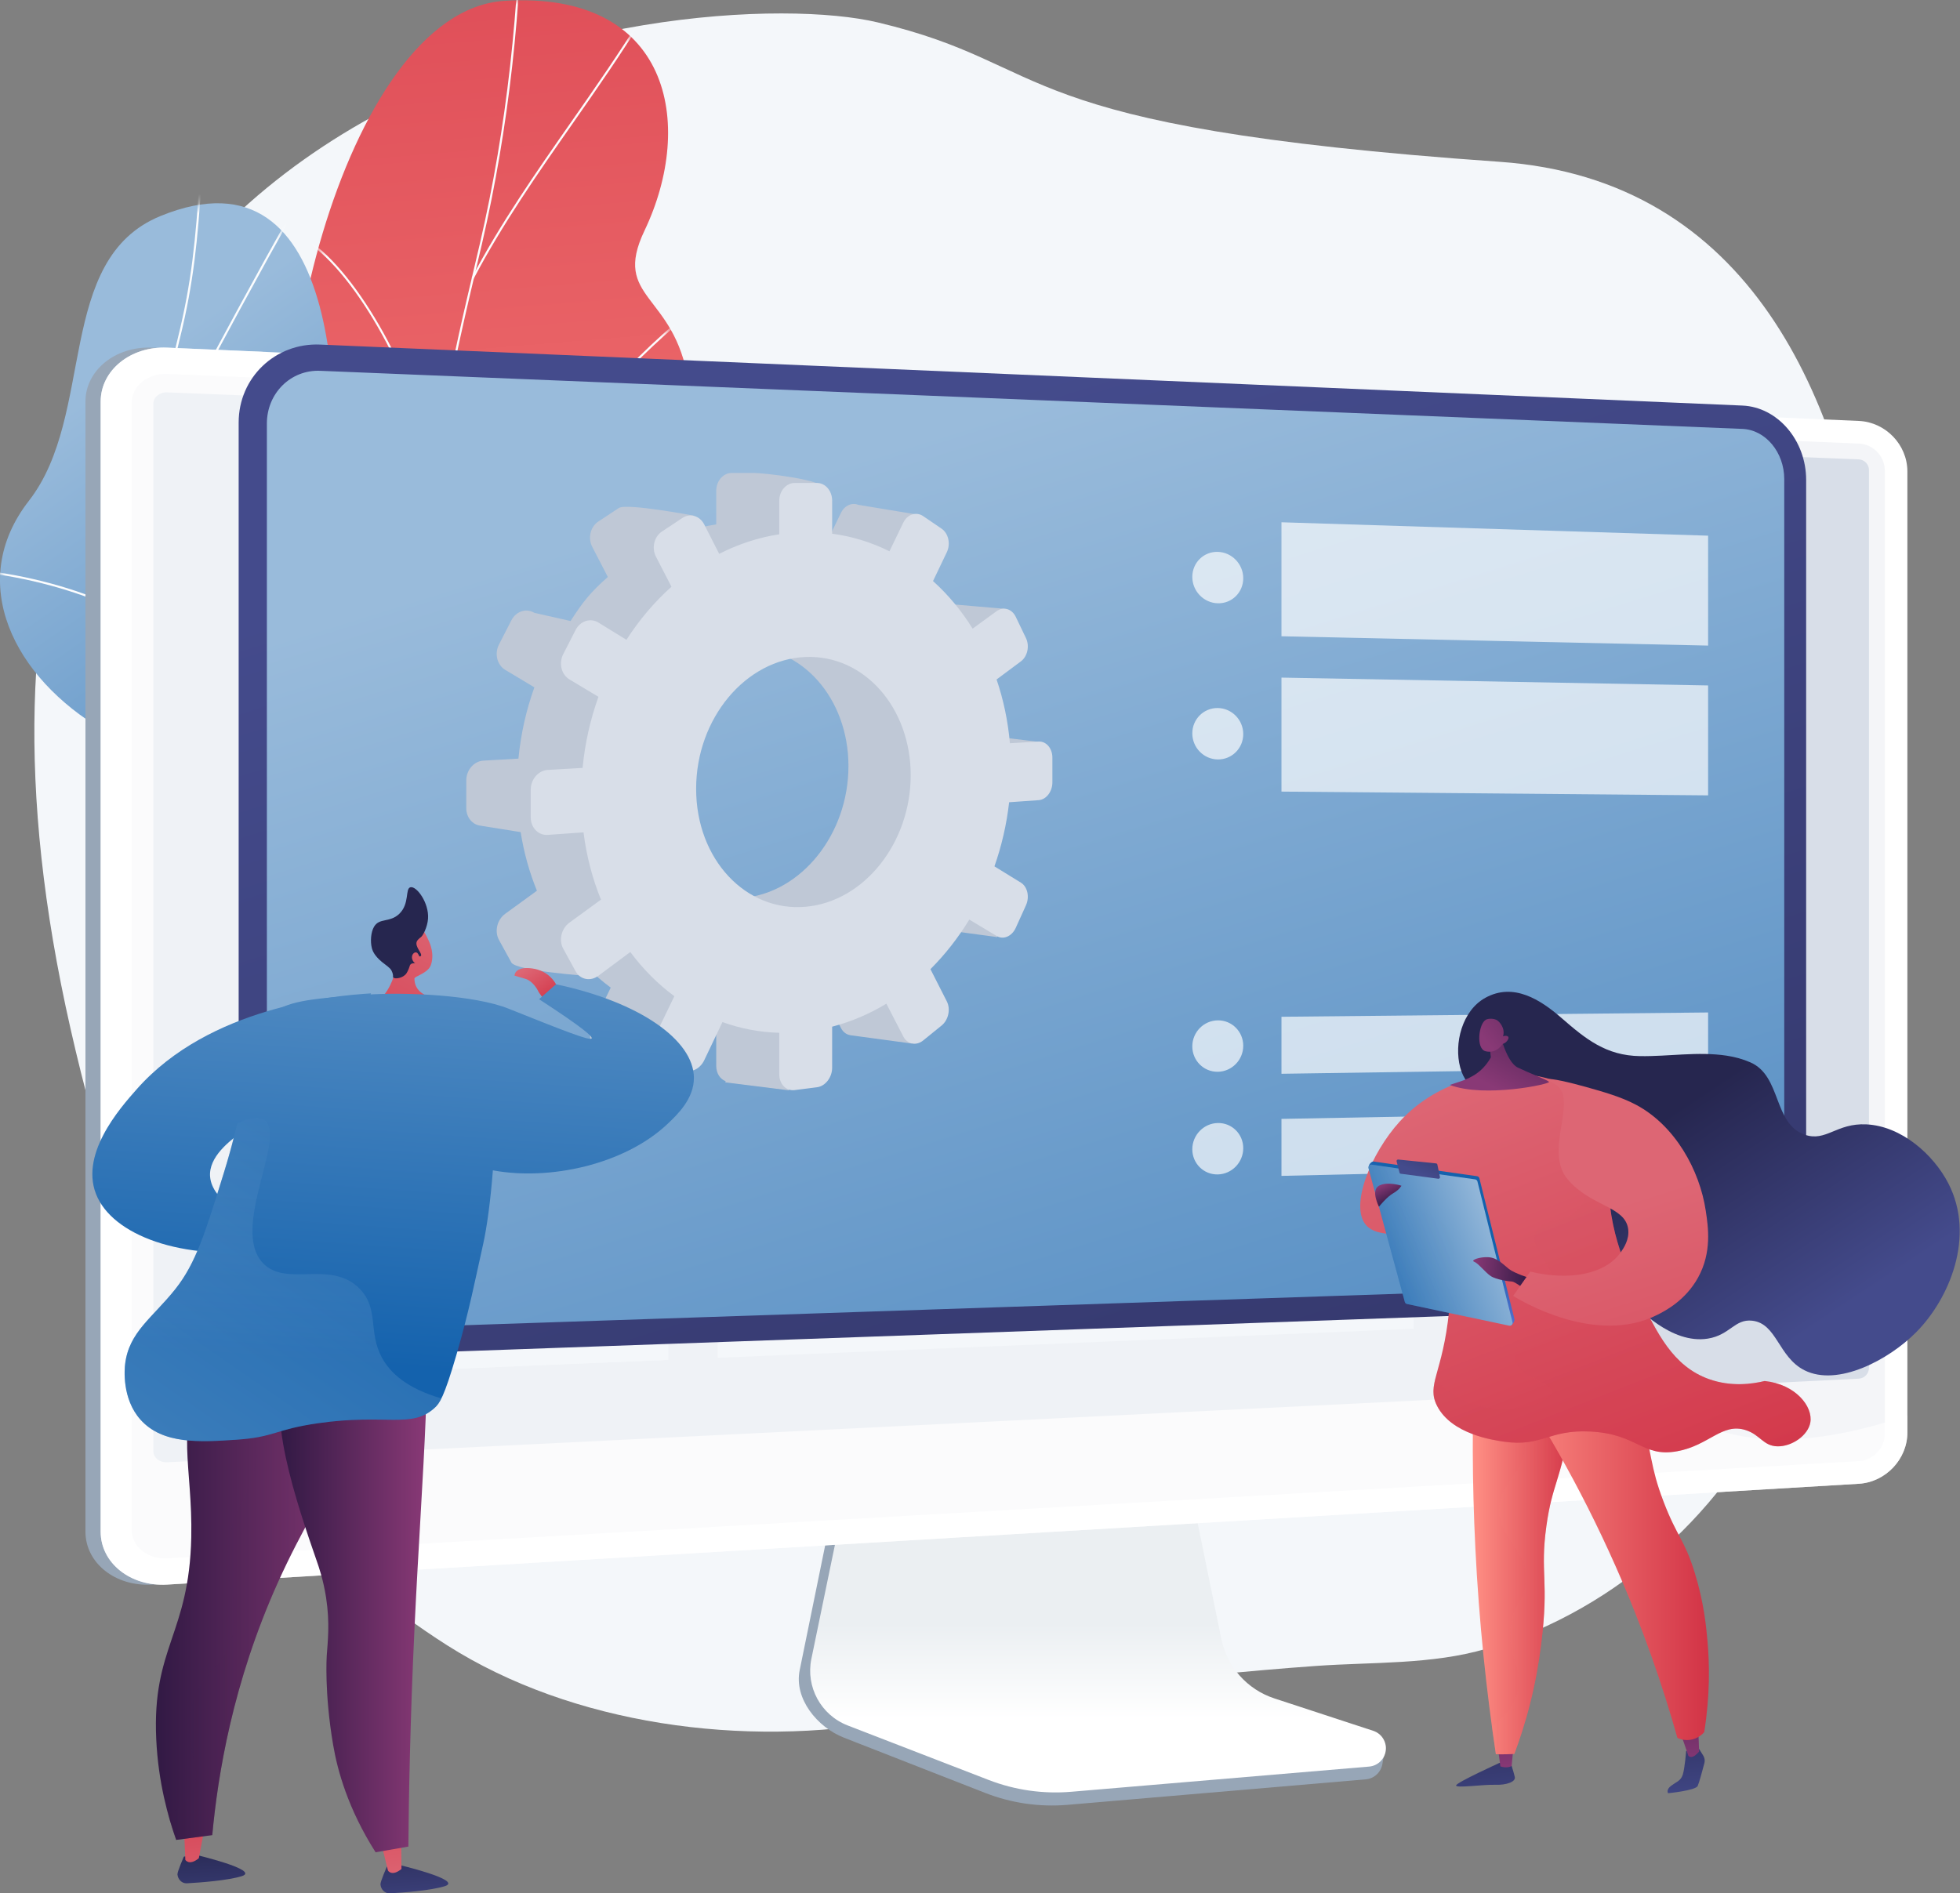
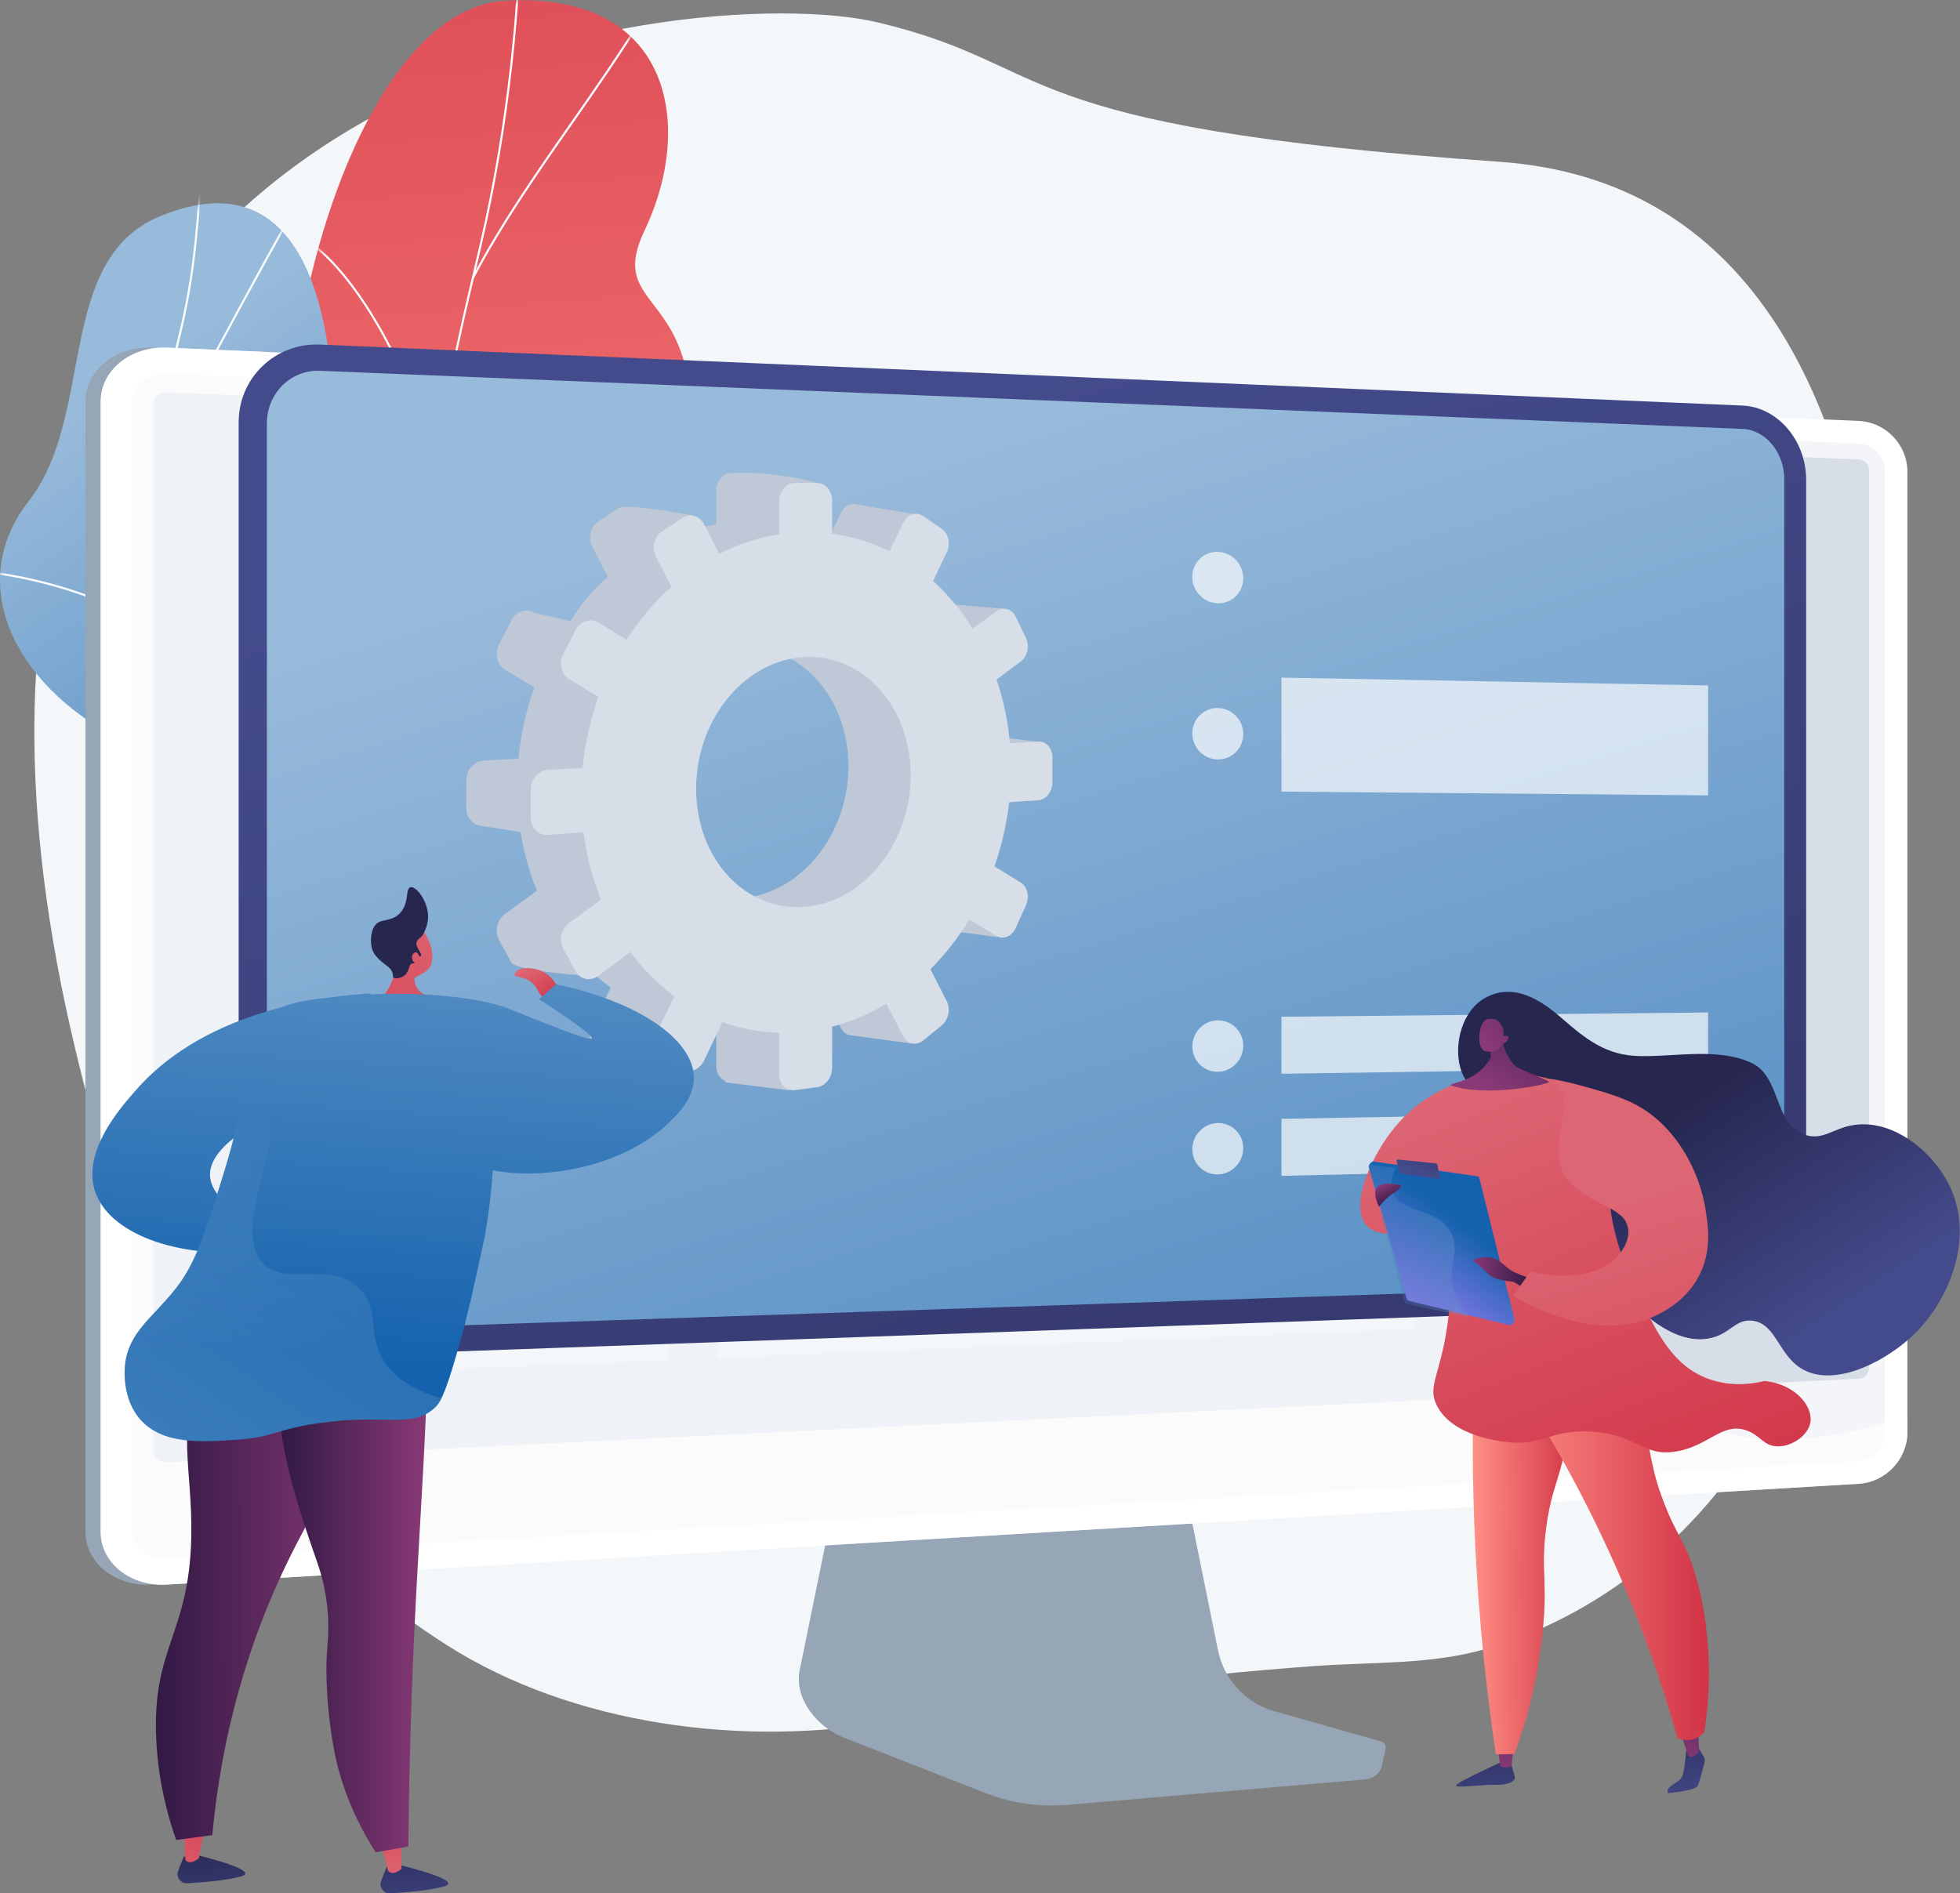
<svg xmlns="http://www.w3.org/2000/svg" width="207" height="200" viewBox="0 0 207 200" fill="none">
  <rect x="0" y="0" width="207" height="200" fill="#808080" stroke="none" />
  <path d="M158.359 17.09C105.259 13.382 112.028 6.971 92.697 2.366C73.365 -2.24 -15.732 6.465 7.449 108.666C13.142 133.764 22.988 158.396 47.232 173.802C60.416 182.179 78.556 184.666 94.435 181.745C109.016 179.063 124.119 177.038 138.971 175.978C144.948 175.551 151.216 175.853 156.974 174.161C171.16 169.991 182.556 159.078 187.867 147.044C193.074 135.244 195.209 122.166 197.208 109.698C197.208 109.697 211.458 20.797 158.359 17.09Z" fill="#F4F7FA" />
  <path d="M32.717 91.385C31.259 93.695 29.8 95.43 28.27 97.62C39.6 99.635 50.152 103.655 61.634 105.72C57.442 91.276 51.915 84.049 60.257 68.734C64.172 61.547 73.993 48.529 72.701 40.298C71.229 30.92 64.602 31.624 68.064 24.37C73.474 13.032 70.744 -0.983 53.297 0.088C36.077 1.145 26.207 44.827 32.487 58.9C35.431 71.946 40.332 79.326 32.717 91.385Z" fill="url(#paint0_linear_1433_32726)" />
  <mask id="mask0_1433_32726" style="mask-type:luminance" maskUnits="userSpaceOnUse" x="30" y="0" width="44" height="95">
    <path d="M60.879 67.513C62.359 64.819 74.816 47.094 72.859 40.013C70.629 31.945 64.816 31.279 68.137 24.251C73.327 13.265 70.802 -1.059 53.31 0.062C36.046 1.168 26.21 44.893 32.504 58.81C35.177 73.007 40.762 77.653 32.464 92.191C26.652 102.374 55.314 77.642 60.879 67.513Z" fill="white" />
  </mask>
  <g mask="url(#mask0_1433_32726)">
    <path d="M46.07 100.498L45.852 100.491C45.989 96.247 45.794 91.941 45.605 87.777L45.534 86.201C45.387 82.855 45.315 79.859 45.251 77.216C45.215 75.728 45.181 74.323 45.137 72.961C45.004 68.827 44.902 65.925 44.851 64.467C44.834 63.962 44.822 63.631 44.817 63.48C44.452 52.068 48.155 36.424 50.145 28.02C50.36 27.109 50.553 26.295 50.714 25.595C53.487 13.57 54.932 0.727 55.01 -12.58L55.228 -12.579C55.151 0.744 53.704 13.604 50.927 25.644C50.766 26.345 50.573 27.159 50.357 28.07C48.37 36.465 44.671 52.09 45.035 63.473C45.04 63.624 45.052 63.955 45.069 64.459C45.12 65.917 45.222 68.819 45.355 72.954C45.399 74.317 45.433 75.723 45.469 77.211C45.533 79.853 45.605 82.848 45.752 86.192L45.823 87.767C46.012 91.935 46.208 96.245 46.07 100.498Z" fill="#FCFDFE" />
-     <path d="M45.227 79.4L45.009 79.396C45.126 71.844 48.307 63.019 54.208 53.877C59.123 46.261 65.798 38.694 72.521 33.114L72.661 33.282C65.954 38.848 59.295 46.398 54.392 53.995C48.513 63.103 45.344 71.888 45.227 79.4Z" fill="#FCFDFE" />
    <path d="M50.008 29.467L49.815 29.365C52.856 23.584 56.647 18.155 60.312 12.903C62.821 9.309 65.416 5.593 67.749 1.794L67.935 1.909C65.599 5.713 63.002 9.432 60.492 13.029C56.83 18.274 53.043 23.698 50.008 29.467Z" fill="#FCFDFE" />
    <path d="M45.723 50.151C44.275 41.182 38.267 29.829 32.868 25.856L32.998 25.68C38.435 29.681 44.483 41.1 45.939 50.116L45.723 50.151Z" fill="#FCFDFE" />
  </g>
  <path d="M34.534 58.621C32.748 72.52 41.205 72.275 52.015 72.433C46.178 84.107 40.924 95.688 35.632 107.46C28.399 107.247 23.221 106.959 22.082 98.248C20.794 88.395 20.377 82.666 10.933 77.138C1.489 71.609 -3.668 61.534 3.052 52.901C10.125 43.816 5.779 27.384 16.956 22.817C36.433 14.859 36.395 44.148 34.534 58.621Z" fill="url(#paint1_linear_1433_32726)" />
  <mask id="mask1_1433_32726" style="mask-type:luminance" maskUnits="userSpaceOnUse" x="0" y="21" width="58" height="87">
    <path d="M41.248 106.776C32.973 107.957 23.628 109.339 22.08 98.119C20.791 88.779 20.385 82.487 10.93 77.107C1.475 71.727 -3.641 61.453 3.046 52.902C10.082 43.903 5.856 27.263 16.955 22.825C36.294 15.092 36.636 43.721 34.439 58.81C32.242 73.899 43.367 70.652 52.631 73.239C65.279 76.771 47.934 105.822 41.248 106.776Z" fill="white" />
  </mask>
  <g mask="url(#mask1_1433_32726)">
    <path d="M40.059 91.561C31.661 83.251 24.895 76.093 20.582 66.012C16.455 56.365 15.918 47.302 18.784 35.708C20.27 29.699 20.655 25.225 21.073 19.086L21.291 19.101C20.872 25.252 20.486 29.735 18.996 35.761C16.142 47.304 16.676 56.326 20.783 65.926C25.08 75.971 31.832 83.112 40.213 91.405L40.059 91.561Z" fill="#FCFDFE" />
    <path d="M21.823 103.363L21.707 103.177C25.006 101.12 28.303 99.656 31.787 98.704C33.569 98.217 35.28 98.058 37.299 97.969L37.309 98.187C35.304 98.275 33.607 98.433 31.845 98.915C28.381 99.862 25.103 101.317 21.823 103.363Z" fill="#FCFDFE" />
    <path d="M23.565 71.994C17.232 65.705 8.103 61.595 -2.142 60.423L-2.117 60.206C8.176 61.384 17.352 65.515 23.719 71.839L23.565 71.994Z" fill="#FCFDFE" />
    <path d="M17.184 48.541L16.971 48.495C17.191 47.465 21.317 39.645 25.105 32.671C28.909 25.668 33.096 18.18 33.518 17.769L33.67 17.926C33.311 18.275 29.555 24.936 25.297 32.775C21.517 39.736 17.4 47.533 17.184 48.541Z" fill="#FCFDFE" />
  </g>
  <path d="M134.233 180.659C131.371 179.71 129.233 177.281 128.63 174.297L124.465 153.686L88.841 154.951L84.457 176.423C83.843 179.43 86.301 182.447 89.132 183.554L104.036 189.386C106.808 190.47 109.788 190.903 112.75 190.649L144.247 187.955C145.168 187.876 145.907 187.152 146.014 186.223C146.121 185.295 146.766 184.252 145.888 183.961L134.233 180.659Z" fill="#97A6B7" />
-   <path d="M134.585 179.405C131.727 178.468 129.59 176.07 128.988 173.123L124.828 152.771L90.072 154.022L85.692 175.224C85.079 178.193 86.702 181.171 89.53 182.265L104.419 188.023C107.188 189.094 110.165 189.52 113.124 189.27L144.59 186.609C145.51 186.532 146.248 185.817 146.355 184.9C146.462 183.983 145.908 183.118 145.031 182.83L134.585 179.405Z" fill="url(#paint2_linear_1433_32726)" />
  <path d="M16.049 167.384C12.186 167.615 9.025 165.109 9.025 161.797V42.425C9.025 39.113 12.186 36.556 16.049 36.723L194.704 44.464C197.54 44.587 199.837 46.978 199.837 49.795V151.319C199.837 154.136 197.54 156.565 194.704 156.734L16.049 167.384Z" fill="#97A6B7" />
  <path d="M17.654 167.384C13.791 167.615 10.631 165.109 10.631 161.797V42.425C10.631 39.113 13.791 36.556 17.654 36.723L196.31 44.464C199.146 44.587 201.442 46.978 201.442 49.795V151.319C201.442 154.136 199.146 156.565 196.31 156.734L17.654 167.384Z" fill="white" />
  <path opacity="0.3" d="M196.31 46.853L17.655 39.504C15.589 39.419 13.91 40.783 13.91 42.552V135.391V161.616C13.91 163.385 15.589 164.722 17.655 164.604L196.31 154.344C197.83 154.257 199.059 152.961 199.059 151.45V128.242V49.703C199.059 48.191 197.83 46.916 196.31 46.853Z" fill="#D8DEE8" />
  <path d="M17.654 154.463C16.85 154.503 16.195 153.975 16.195 153.287V42.64C16.195 41.952 16.85 41.418 17.654 41.45L196.309 48.526C196.902 48.549 197.384 49.048 197.384 49.638V144.508C197.384 145.098 196.902 145.602 196.309 145.631L17.654 154.463Z" fill="#D8DEE8" />
  <path opacity="0.6" d="M177.659 149.345C162.629 140.048 173.127 113.613 156.247 100.331C139.23 86.941 115.284 103.364 103.364 89.497C94.488 79.171 104.874 66.703 96.399 56.993C83.108 41.764 49.086 62.708 33.455 47.706C31.235 45.576 28.995 42.344 27.721 37.16L17.654 36.723C13.791 36.556 10.631 39.114 10.631 42.426V161.797C10.631 165.109 13.791 167.615 17.654 167.385L196.31 156.734C199.146 156.565 201.442 154.136 201.442 151.32V149.515C189.58 153.54 182.328 152.234 177.659 149.345Z" fill="white" />
  <path d="M27.574 145.439L70.575 143.645V121.101L27.574 122.144V145.439Z" fill="#F4F7FA" />
  <g opacity="0.7">
    <path d="M142.77 106.62L149.302 106.53V58.766L142.77 58.598V106.62Z" fill="#F4F7FA" />
    <path d="M130.98 106.783L137.64 106.691V82.579L130.98 82.54V106.783Z" fill="#F4F7FA" />
    <path d="M118.96 106.949L125.75 106.855V53.548L118.96 53.349V106.949Z" fill="#F4F7FA" />
    <path d="M106.702 107.118L113.627 107.022V61.178L106.702 61.018V107.118Z" fill="#F4F7FA" />
    <path d="M94.2 107.29L101.263 107.193V94.778L94.2 94.806V107.29Z" fill="#F4F7FA" />
-     <path d="M81.446 107.466L88.652 107.367V77.895L81.446 77.828V107.466Z" fill="#F4F7FA" />
    <path d="M68.433 107.646L75.785 107.545V64.638L68.433 64.494V107.646Z" fill="#F4F7FA" />
    <path d="M55.152 107.829L62.656 107.726V76.116L55.152 76.037V107.829Z" fill="#F4F7FA" />
    <path d="M41.595 108.016L49.255 107.911V58.373L41.595 58.19L41.595 108.016Z" fill="#F4F7FA" />
    <path d="M27.754 108.207L35.575 108.099V52.463L27.754 52.243V108.207Z" fill="#F4F7FA" />
  </g>
  <path d="M155.303 140.11L187.439 138.769V135.516L155.303 136.768V140.11Z" fill="#F4F7FA" />
  <path d="M155.303 96.978L187.439 96.787V93.534L155.303 93.636V96.978Z" fill="#F4F7FA" />
  <path d="M155.303 91.258L187.439 91.219V87.967L155.303 87.916V91.258Z" fill="#F4F7FA" />
  <path d="M155.303 135.491L160.54 135.292V130.168L155.303 130.344V135.491Z" fill="#F4F7FA" />
  <path d="M159.182 118.606C159.182 125.402 164.768 130.72 171.588 130.487C178.33 130.256 183.74 124.674 183.74 118.017C183.74 111.36 178.33 106.037 171.588 106.13C164.768 106.223 159.182 111.809 159.182 118.606Z" fill="#D8DEE8" />
  <path opacity="0.35" d="M159.901 118.223C160.055 113.329 163.28 109.15 167.714 107.534C168.928 107.092 170.232 106.84 171.587 106.821C177.949 106.73 183.057 111.75 183.057 118.034C183.057 124.317 177.949 129.582 171.587 129.796C165.156 130.013 159.892 124.996 159.892 118.589C159.892 118.466 159.897 118.345 159.901 118.223Z" fill="white" />
  <path d="M159.901 118.223C160.055 113.329 163.28 109.15 167.714 107.534C168.928 107.092 170.232 106.84 171.587 106.821C177.949 106.73 183.057 111.75 183.057 118.034C183.057 124.317 177.949 129.582 171.587 129.796C165.156 130.013 159.892 124.996 159.892 118.589C159.892 118.466 159.897 118.345 159.901 118.223Z" fill="#F4F7FA" />
  <path d="M159.901 118.223C160.056 113.328 163.281 109.149 167.715 107.534L171.587 118.308L159.901 118.223Z" fill="white" />
  <path d="M39.384 131.248C42.116 131.351 42.521 129.77 45.211 129.616C49.773 129.357 50.89 133.796 55.285 133.728C58.873 133.673 59.776 130.676 63.328 131.008C65.968 131.255 66.488 133.013 69.062 133.265C69.576 133.315 70.082 133.296 70.575 133.224V143.644L27.574 145.439V127.001C29.879 127.167 31.562 127.688 32.767 128.217C35.666 129.487 36.628 131.144 39.384 131.248Z" fill="#F4F7FA" />
  <path d="M155.303 83.384L187.439 83.556V55.36L155.303 54.417V83.384Z" fill="#F4F7FA" />
  <path d="M27.754 119.586L149.303 116.871V111.776L27.754 113.979V119.586Z" fill="#F4F7FA" />
  <path d="M75.785 143.427L149.303 140.36V118.842L75.785 120.604V143.427Z" fill="#F4F7FA" />
  <path d="M33.809 143.272C29.078 143.441 25.205 139.721 25.205 134.978V44.63C25.205 39.888 29.078 36.195 33.809 36.398L184.024 42.841C187.742 43.001 190.751 46.521 190.751 50.69V130.105C190.751 134.274 187.742 137.773 184.024 137.906L33.809 143.272Z" fill="url(#paint3_linear_1433_32726)" />
  <path d="M184.024 45.306L33.809 39.169C30.71 39.042 28.186 41.536 28.186 44.739V134.89C28.186 138.094 30.71 140.605 33.809 140.501L184.024 135.441C186.466 135.359 188.438 133.001 188.438 130.174V50.605C188.438 47.778 186.466 45.405 184.024 45.306Z" fill="url(#paint4_linear_1433_32726)" />
  <path opacity="0.68" d="M131.302 61.082C131.302 62.579 130.102 63.762 128.618 63.726C127.13 63.69 125.922 62.442 125.922 60.938C125.922 59.435 127.13 58.252 128.618 58.295C130.102 58.337 131.302 59.585 131.302 61.082Z" fill="white" />
-   <path opacity="0.68" d="M180.397 68.195L135.339 67.21V55.169L180.397 56.585V68.195Z" fill="white" />
  <path opacity="0.68" d="M131.302 77.543C131.302 79.039 130.102 80.239 128.618 80.222C127.13 80.205 125.922 78.973 125.922 77.47C125.922 75.966 127.13 74.767 128.618 74.79C130.102 74.814 131.302 76.046 131.302 77.543Z" fill="white" />
  <path opacity="0.68" d="M180.397 84.016L135.339 83.618V71.577L180.397 72.405V84.016Z" fill="white" />
  <path opacity="0.68" d="M131.302 110.465C131.302 111.961 130.102 113.192 128.618 113.214C127.13 113.236 125.922 112.035 125.922 110.532C125.922 109.029 127.13 107.798 128.618 107.782C130.102 107.767 131.302 108.968 131.302 110.465Z" fill="white" />
  <path opacity="0.68" d="M180.397 112.754L135.339 113.425V107.404L180.397 106.949V112.754Z" fill="white" />
  <path opacity="0.68" d="M131.302 121.286C131.302 122.783 130.102 124.024 128.618 124.058C127.13 124.093 125.922 122.902 125.922 121.399C125.922 119.896 127.13 118.655 128.618 118.627C130.102 118.599 131.302 119.789 131.302 121.286Z" fill="white" />
  <path opacity="0.68" d="M180.397 123.155L135.339 124.211V118.191L180.397 117.349V123.155Z" fill="white" />
  <path d="M100.764 97.099L101.848 94.71C102.255 93.815 102.014 92.74 101.308 92.307L98.501 90.582C99.261 88.427 99.793 86.149 100.062 83.791L103.196 83.572C104.004 83.515 104.656 82.671 104.656 81.685V79.066C104.656 78.08 104.004 77.319 103.196 77.365L100.144 77.54C99.934 75.164 99.449 72.898 98.728 70.784L101.309 68.87C101.391 68.809 101.466 68.738 101.536 68.662L101.866 69.521L106.105 64.308L100.571 63.836C100.328 63.522 100.002 63.333 99.656 63.292C99.348 63.255 99.025 63.335 98.734 63.547L96.185 65.399C94.999 63.495 93.582 61.797 91.978 60.357L92.17 59.956L96.066 60.752L96.561 54.302L90.644 53.325C89.964 53.063 89.194 53.395 88.82 54.167L87.349 57.2C85.46 56.261 87.026 55.272 84.878 54.985L87.124 51.677C87.124 50.646 80.544 49.959 79.655 49.959H77.276C76.376 49.959 75.643 50.806 75.643 51.852V55.394C73.421 55.733 71.278 56.441 69.263 57.465L73.328 54.479C73.328 54.479 66.169 53.123 65.355 53.661L63.177 55.1C62.353 55.644 62.07 56.836 62.546 57.758L64.194 60.946C62.391 62.552 61.623 63.478 60.258 65.599L56.431 64.734C55.586 64.215 54.501 64.567 54.009 65.525L52.698 68.079C52.203 69.043 52.497 70.242 53.352 70.755L56.438 72.605C55.583 74.981 55.005 77.51 54.753 80.135L51.051 80.347C50.055 80.404 49.244 81.341 49.244 82.441V85.365C49.244 86.361 49.911 87.138 50.779 87.222L50.778 87.224L54.986 87.897C55.334 90.084 55.918 92.16 56.706 94.09L53.352 96.528C52.497 97.149 52.203 98.386 52.698 99.287L54.009 101.674C54.501 102.569 62.298 103.113 62.298 103.113L59.822 99.641C61.177 101.459 62.753 103.036 64.501 104.324L62.547 108.354C62.07 109.337 62.353 110.492 63.177 110.932L65.355 112.094C65.493 112.167 65.637 112.213 65.783 112.239L65.775 112.279L72.57 113.117L73.235 107.988C74.026 108.109 74.829 108.183 75.643 108.206V112.593C75.643 113.373 76.052 113.991 76.633 114.206L76.603 114.334L83.336 115.175L83.471 106.856C84.703 106.388 85.891 105.808 87.025 105.127L88.82 108.6C89.043 109.031 89.406 109.287 89.807 109.351L89.807 109.353L96.314 110.233L94.085 104.1L93.186 104.377L91.703 101.469C93.262 99.921 94.65 98.153 95.83 96.218L98.734 97.959C99.447 98.386 100.355 98 100.764 97.099ZM78.469 94.852C72.098 95.419 66.815 89.83 66.815 82.354C66.815 74.879 72.098 68.626 78.469 68.393C84.682 68.165 89.607 73.778 89.607 80.922C89.607 88.067 84.682 94.298 78.469 94.852ZM105.675 80.498L110.083 78.411L105.675 77.876V80.498ZM100.265 98.305L105.307 98.986L106.043 97.266L101.866 94.727L100.265 98.305Z" fill="#BFC8D6" />
  <path d="M109.693 78.334L106.659 78.51C106.45 76.14 105.968 73.881 105.251 71.774L107.817 69.864C108.518 69.342 108.758 68.24 108.353 67.399L107.275 65.155C106.869 64.309 105.965 64.04 105.257 64.557L102.722 66.405C101.543 64.507 100.134 62.814 98.539 61.379L99.998 58.325C100.416 57.448 100.168 56.339 99.442 55.844L97.501 54.52C96.767 54.02 95.825 54.327 95.399 55.209L93.937 58.233C92.058 57.298 90.027 56.66 87.885 56.375V52.882C87.885 51.852 87.171 51.017 86.287 51.017L83.921 51.018C83.026 51.019 82.298 51.864 82.298 52.906V56.438C80.088 56.777 77.958 57.483 75.955 58.505L74.374 55.398C73.91 54.485 72.878 54.177 72.069 54.714L69.903 56.15C69.084 56.693 68.802 57.881 69.276 58.8L70.914 61.979C69.121 63.581 67.518 65.469 66.16 67.585L63.196 65.76C62.356 65.242 61.277 65.594 60.788 66.549L59.485 69.096C58.993 70.057 59.285 71.253 60.135 71.764L63.203 73.607C62.353 75.977 61.778 78.499 61.528 81.116L57.847 81.329C56.857 81.386 56.051 82.322 56.051 83.418V86.333C56.051 87.429 56.857 88.261 57.847 88.191L61.626 87.923C61.945 90.448 62.575 92.833 63.47 95.03L60.135 97.462C59.285 98.082 58.993 99.315 59.485 100.213L60.788 102.593C61.277 103.485 62.355 103.698 63.196 103.073L66.568 100.563C67.915 102.376 69.481 103.948 71.219 105.231L69.276 109.251C68.802 110.231 69.084 111.383 69.903 111.82L72.068 112.978C72.878 113.411 73.91 112.971 74.374 111.998L76.3 107.963C78.202 108.651 80.215 109.041 82.298 109.097V113.472C82.298 114.514 83.026 115.266 83.921 115.151L86.287 114.848C87.171 114.735 87.885 113.808 87.885 112.778V108.451C89.905 107.927 91.826 107.1 93.614 106.023L95.399 109.485C95.825 110.313 96.767 110.499 97.501 109.904L99.442 108.331C100.168 107.743 100.416 106.601 99.997 105.779L98.266 102.373C99.816 100.829 101.196 99.066 102.369 97.136L105.257 98.871C105.965 99.296 106.868 98.911 107.275 98.013L108.353 95.631C108.757 94.738 108.518 93.666 107.817 93.234L105.025 91.515C105.781 89.366 106.31 87.094 106.577 84.743L109.693 84.523C110.496 84.466 111.145 83.624 111.145 82.641V80.029C111.145 79.047 110.496 78.288 109.693 78.334ZM85.107 95.781C78.773 96.349 73.52 90.778 73.52 83.324C73.52 75.87 78.773 69.633 85.107 69.398C91.285 69.168 96.182 74.762 96.182 81.887C96.182 89.011 91.285 95.226 85.107 95.781Z" fill="#D8DEE8" />
  <path d="M158.353 186.225C158.353 186.225 153.856 188.268 153.783 188.594C153.709 188.921 156.674 188.485 157.885 188.532C159.095 188.579 160.091 188.221 159.981 187.709C159.872 187.196 159.448 185.906 159.448 185.906L158.353 186.225Z" fill="url(#paint5_linear_1433_32726)" />
  <path d="M158.188 184.566L158.461 186.59C158.461 186.59 159.173 186.844 159.651 186.544L159.855 184.324L158.188 184.566Z" fill="url(#paint6_linear_1433_32726)" />
  <path d="M179.363 184.614L179.886 185.454C180.032 185.689 180.076 185.972 180.006 186.239C179.823 186.937 179.458 188.298 179.298 188.653C179.082 189.136 176.172 189.423 176.172 189.423C176.172 189.423 175.912 189.058 176.516 188.617C177.12 188.176 177.509 188.107 177.722 187.456C177.935 186.805 178.077 184.964 178.077 184.964L179.363 184.614Z" fill="url(#paint7_linear_1433_32726)" />
  <path d="M177.187 182.481C177.378 182.633 178.312 185.47 178.312 185.47C178.312 185.47 178.615 185.856 179.189 185.286C179.764 184.715 179.449 185.03 179.449 185.03L179.342 182.24L177.187 182.481Z" fill="url(#paint8_linear_1433_32726)" />
  <path d="M155.713 143.893C155.476 149.932 155.466 156.493 155.814 163.502C156.205 171.395 156.991 178.69 157.982 185.303C158.35 185.315 158.737 185.317 159.142 185.305C159.415 185.298 159.679 185.285 159.935 185.267C160.449 183.896 161.057 182.092 161.601 179.939C162.173 177.674 162.519 175.642 162.764 173.7C163.63 166.859 162.616 166.263 163.318 161.194C163.941 156.704 164.826 156.529 165.865 150.155C166.992 143.239 166.153 142.201 165.745 141.826C164.007 140.231 159.926 141.317 155.713 143.893Z" fill="url(#paint9_linear_1433_32726)" />
  <path opacity="0.3" d="M165.745 141.826C164.088 140.304 160.298 141.226 156.296 143.549C160.9 148.523 161.402 151.75 160.85 153.844C160.226 156.211 158.33 156.893 158.337 159.48C158.346 162.66 161.216 163.503 161.155 166.868C161.115 169.093 159.853 169.07 159.556 171.818C159.203 175.07 160.851 176.191 160.317 178.597C160.088 179.632 159.432 180.984 157.566 182.377C157.701 183.366 157.839 184.344 157.982 185.303C158.351 185.315 158.738 185.317 159.142 185.305C159.415 185.298 159.68 185.285 159.935 185.267C160.449 183.896 161.057 182.092 161.601 179.939C162.174 177.674 162.519 175.642 162.765 173.699C163.63 166.859 162.616 166.263 163.318 161.194C163.941 156.704 164.826 156.529 165.865 150.155C166.992 143.239 166.153 142.201 165.745 141.826Z" fill="url(#paint10_linear_1433_32726)" />
  <path d="M158.565 143.791C162.53 149.592 166.806 156.812 170.63 165.453C173.52 171.984 175.617 178.115 177.155 183.58C177.364 183.676 177.855 183.869 178.483 183.786C179.339 183.672 179.852 183.126 179.986 182.973C180.612 179.056 180.543 175.738 180.331 173.344C180.195 171.811 179.954 169.258 178.977 166.106C177.882 162.576 177.13 162.377 175.702 158.642C174.22 154.766 174.579 153.798 173.159 148.947C172.576 146.954 171.6 143.988 169.99 140.44C166.181 141.557 162.373 142.674 158.565 143.791Z" fill="url(#paint11_linear_1433_32726)" />
  <path d="M160.425 118.984C156.788 115.452 154.896 115.288 154.215 112.754C153.541 110.248 154.407 106.75 156.882 105.394C159.837 103.775 162.673 105.579 164.909 107.528C167.478 109.766 169.625 111.509 173.213 111.561C176.262 111.606 179.304 111.056 182.345 111.511C183.216 111.642 184.063 111.87 184.87 112.224C188.173 113.674 187.253 118.711 190.615 119.865C192.861 120.637 193.941 118.617 197.108 118.769C200.829 118.948 204.214 121.972 205.778 125.019C208.638 130.589 205.897 137.171 202.368 140.731C199.468 143.655 194.082 146.512 190.575 144.745C187.805 143.349 187.666 139.803 185.059 139.509C183.205 139.299 182.709 141.028 180.365 141.402C176.515 142.016 172.906 138.142 171.921 137.086C169.115 134.074 169.993 132.808 166.761 127.362C165.484 125.21 163.645 122.112 160.425 118.984Z" fill="url(#paint12_linear_1433_32726)" />
  <path d="M147.825 118.475C144.757 121.847 142.489 127.459 144.305 129.447C144.93 130.132 145.917 130.254 146.679 130.348C149.934 130.75 151.481 128.355 152.754 128.978C154.388 129.777 153.421 134.703 153.043 138.46C152.378 145.085 150.604 146.25 151.784 148.528C153.319 151.493 157.67 152.118 158.846 152.287C162.869 152.864 163.544 150.994 167.95 151.214C172.983 151.464 173.446 153.971 177.132 153.299C180.499 152.686 181.858 150.276 184.35 151.059C185.909 151.548 186.212 152.751 187.726 152.78C189.248 152.808 190.945 151.63 191.191 150.27C191.498 148.579 189.634 146.218 186.37 145.881C185.026 146.204 182.822 146.511 180.49 145.68C176.67 144.318 174.972 140.778 173.087 136.845C171.783 134.125 169.387 129.124 169.984 122.95C170.23 120.404 170.787 119.709 170.233 118.278C169.463 116.292 164.571 113.2 158.883 113.384C158.134 113.408 152.174 113.696 147.825 118.475Z" fill="url(#paint13_linear_1433_32726)" />
  <path d="M145.065 122.694L155.995 124.245C156.115 124.262 156.213 124.35 156.242 124.468L159.944 139.338C159.997 139.551 159.712 140.042 159.497 139.996L148.798 137.41C148.689 137.387 148.602 137.304 148.573 137.197L144.565 123.261C144.509 123.054 144.854 122.664 145.065 122.694Z" fill="url(#paint14_linear_1433_32726)" />
-   <path d="M144.859 123.027L155.789 124.579C155.909 124.596 156.007 124.684 156.036 124.801L159.738 139.671C159.791 139.885 159.602 140.08 159.387 140.034L148.592 137.744C148.483 137.72 148.396 137.638 148.367 137.53L144.53 123.4C144.474 123.194 144.647 122.997 144.859 123.027Z" fill="url(#paint15_linear_1433_32726)" />
  <path d="M147.805 123.868L147.499 122.682C147.472 122.575 147.559 122.473 147.669 122.484L151.664 122.893C151.733 122.9 151.789 122.951 151.803 123.019L152.075 124.324C152.098 124.432 152.007 124.529 151.899 124.514L147.938 123.986C147.874 123.978 147.821 123.931 147.805 123.868Z" fill="url(#paint16_linear_1433_32726)" />
  <path opacity="0.3" d="M153.398 135.913C152.922 133.529 154.249 132.144 153.236 130.225C151.802 127.512 148.054 128.214 147.132 126.049C146.884 125.465 146.822 124.626 147.365 123.383L144.859 123.027C144.647 122.997 144.474 123.193 144.53 123.4L148.367 137.53C148.396 137.638 148.483 137.72 148.592 137.743L155.153 139.136C154.077 137.984 153.592 136.882 153.398 135.913Z" fill="url(#paint17_linear_1433_32726)" />
  <path d="M161.588 135.016C161.588 135.016 159.964 134.516 159.365 134.048C158.767 133.58 158.155 132.864 157.209 132.803C156.262 132.742 155.264 133.124 155.688 133.279C156.113 133.433 156.838 134.381 157.425 134.784C158.011 135.188 159.429 135.364 159.695 135.373C159.962 135.381 160.941 136.116 160.941 136.116L161.588 135.016Z" fill="url(#paint18_linear_1433_32726)" />
  <path opacity="0.3" d="M186.37 145.881C185.026 146.203 182.821 146.511 180.49 145.68C176.669 144.318 174.972 140.778 173.087 136.845C171.783 134.124 169.386 129.124 169.984 122.95C170.23 120.404 170.787 119.709 170.233 118.278C170.144 118.05 170.035 117.836 169.915 117.629C168.086 118.61 167.304 119.7 167.006 120.698C166.281 123.124 168.299 125.375 166.922 127.392C165.604 129.323 162.921 128.476 162.17 130.17C161.359 131.998 164.277 133.449 164.112 136.384C163.913 139.907 159.521 141.193 160.02 143.614C160.453 145.712 163.996 145.926 163.883 147.016C163.748 148.312 158.543 149.887 154.431 147.854C153.184 147.237 152.263 146.399 151.594 145.617C151.317 146.743 151.266 147.528 151.784 148.528C153.319 151.493 157.67 152.118 158.846 152.287C162.868 152.864 163.544 150.994 167.95 151.214C172.982 151.464 173.446 153.97 177.132 153.299C180.499 152.686 181.857 150.276 184.35 151.059C185.908 151.548 186.212 152.751 187.726 152.78C189.248 152.808 190.944 151.63 191.191 150.27C191.498 148.579 189.634 146.218 186.37 145.881Z" fill="url(#paint19_linear_1433_32726)" />
  <path d="M161.616 134.324C161.013 135.179 160.41 136.034 159.807 136.889C160.554 137.355 168.557 142.195 175.056 138.879C175.86 138.47 177.995 137.38 179.335 134.956C180.811 132.283 180.409 129.617 180.148 127.886C179.504 123.6 176.921 118.908 172.8 116.708C171.226 115.867 169.31 115.327 167.508 114.82C165.979 114.389 163.568 113.806 163.492 114.036C163.455 114.149 164.008 114.354 164.38 114.617C166.663 116.236 163.006 121.583 165.577 124.59C168.039 127.47 171.625 127.403 171.954 129.819C172.107 130.942 171.457 131.872 171.167 132.286C169.551 134.597 165.764 135.317 161.616 134.324Z" fill="url(#paint20_linear_1433_32726)" />
  <path d="M158.416 109.222C158.416 109.222 159.11 112.194 160.295 112.767C161.479 113.34 163.371 114.052 163.595 114.276C163.819 114.5 156.814 116.007 153.116 114.605C154.248 114.242 154.553 114.12 154.553 114.12C154.858 113.998 155.426 113.772 155.978 113.375C156.354 113.105 156.951 112.593 157.454 111.691L157.266 110.024L158.416 109.222Z" fill="url(#paint21_linear_1433_32726)" />
  <path d="M158.698 110.271C158.698 110.271 158.078 111.342 156.897 111.047C155.84 110.783 156.171 108.09 156.947 107.705C157.206 107.577 157.705 107.569 158.057 107.74C158.305 107.861 159.007 108.567 158.742 109.469C158.991 109.367 159.225 109.411 159.295 109.532C159.384 109.686 159.189 109.929 159.145 109.984C158.992 110.175 158.791 110.245 158.698 110.271Z" fill="url(#paint22_linear_1433_32726)" />
  <path d="M145.635 127.467C145.635 127.467 144.734 125.742 145.635 125.251C146.536 124.759 148.01 125.251 148.01 125.251C148.01 125.251 147.791 125.68 147.133 126.049C146.474 126.417 145.635 127.467 145.635 127.467Z" fill="url(#paint23_linear_1433_32726)" />
  <path d="M19.414 196.126C19.414 196.126 18.715 197.725 18.742 197.998C18.742 198 18.742 198.003 18.743 198.006C18.794 198.552 19.225 198.967 19.735 198.938C21.218 198.855 24.053 198.643 25.53 198.184C27.589 197.544 20.52 195.888 20.52 195.888L19.414 196.126Z" fill="url(#paint24_linear_1433_32726)" />
  <path d="M19.46 193.757L19.574 196.467C19.574 196.467 19.986 197.121 20.998 196.29L21.544 193.409L19.46 193.757Z" fill="url(#paint25_linear_1433_32726)" />
  <path d="M24.599 143.337C22.952 144.247 21.964 145.485 21.573 146.02C18.43 150.318 20.359 154.985 20.2 162.388C19.981 172.659 16.048 173.983 16.501 183.717C16.714 188.289 17.767 191.976 18.609 194.352C19.879 194.183 21.148 194.015 22.418 193.846C23.003 187.54 24.559 177.783 29.36 167.129C34.379 155.992 40.061 150.27 37.795 145.953C35.921 142.383 29.158 140.817 24.599 143.337Z" fill="url(#paint26_linear_1433_32726)" />
  <path opacity="0.3" d="M37.795 145.953C35.921 142.383 29.158 140.817 24.599 143.337C24.43 143.43 24.273 143.528 24.118 143.627C27.433 149.258 27.492 153.12 26.751 155.732C25.993 158.405 24.409 159.732 24.037 163.593C23.623 167.889 25.355 168.617 24.692 172.11C23.858 176.505 20.914 176.415 20.106 180.72C19.339 184.811 21.643 186.782 20.2 189.424C19.645 190.441 18.754 191.152 17.764 191.658C18.044 192.682 18.337 193.586 18.609 194.352C19.878 194.183 21.148 194.015 22.417 193.846C23.003 187.54 24.559 177.783 29.36 167.128C34.378 155.992 40.061 150.269 37.795 145.953Z" fill="url(#paint27_linear_1433_32726)" />
  <path d="M40.853 197.186C40.853 197.186 40.154 198.785 40.181 199.058C40.182 199.061 40.182 199.063 40.182 199.066C40.234 199.613 40.665 200.027 41.175 199.998C42.658 199.915 45.492 199.703 46.97 199.244C49.029 198.605 41.959 196.948 41.959 196.948L40.853 197.186Z" fill="url(#paint28_linear_1433_32726)" />
  <path d="M40.289 194.83L40.977 197.601C40.977 197.601 41.389 198.255 42.401 197.423L42.373 194.482L40.289 194.83Z" fill="url(#paint29_linear_1433_32726)" />
  <path d="M30.683 144.947C27.63 148.095 31.486 159.218 33.469 164.94C33.653 165.469 34.144 166.845 34.44 168.767C34.854 171.453 34.61 173.408 34.507 174.918C34.507 174.918 34.243 178.801 35.182 184.308C35.637 186.977 36.723 191.021 39.667 195.66C40.821 195.459 41.976 195.257 43.13 195.056C43.172 190.054 43.305 181.905 43.785 171.813C44.57 155.31 45.965 140.252 44.253 139.916C43.689 139.805 43.554 141.439 41.82 142.934C37.842 146.363 33.013 142.543 30.683 144.947Z" fill="url(#paint30_linear_1433_32726)" />
  <path d="M39.178 104.933C35.252 105.167 22.133 106.365 14.458 115.036C12.643 117.087 8.188 122.119 10.317 126.532C12.368 130.785 19.996 133.344 29.042 131.925C29.651 131.154 30.259 130.384 30.869 129.614C25.87 129.103 22.409 126.76 22.191 124.317C22.001 122.181 24.333 120.461 25.502 119.598C29.488 116.658 34.513 116.717 36.235 116.805C37.216 112.848 38.197 108.891 39.178 104.933Z" fill="url(#paint31_linear_1433_32726)" />
  <path d="M45.502 101.948C45.914 100.783 45.404 99.646 45.292 99.4C44.82 98.374 44.692 98.229 44.447 98.04L44.105 97.796C44.105 97.796 44.085 97.787 44.064 97.777C43.84 97.681 43.062 97.605 42.902 97.629C42.39 97.703 41.717 99.722 41.676 102.638C41.648 102.748 41.621 102.858 41.594 102.969C41.543 103.176 41.51 103.328 41.507 103.339C41.454 103.578 41.059 104.498 40.561 105.097C39.411 106.478 36.423 107.696 36.536 108.196C36.641 108.661 39.42 108.514 42.104 107.991C44 107.622 47.19 106.804 47.131 106.117C47.072 105.432 43.777 105.682 43.769 103.359C43.769 103.129 45.198 102.806 45.502 101.948Z" fill="url(#paint32_linear_1433_32726)" />
  <path d="M45.206 97.04C45.143 97.941 44.655 98.874 44.428 99.014C44.399 99.032 44.234 99.146 44.078 99.348C44.057 99.376 44.038 99.409 44.02 99.451C43.785 100.005 44.643 100.733 44.452 100.975C44.313 101.151 43.717 100.864 43.633 101.018C43.554 101.164 44.043 101.508 43.953 101.682C43.885 101.813 43.58 101.669 43.369 101.863C43.263 101.96 43.287 102.043 43.161 102.352C43.09 102.527 42.995 102.717 42.923 102.821C42.577 103.329 41.683 103.464 41.528 103.241C41.484 103.179 41.528 103.132 41.493 102.931C41.493 102.931 41.461 102.744 41.347 102.524C41.185 102.209 40.76 101.963 40.337 101.614C39.554 100.967 39.364 100.448 39.308 100.273C39.289 100.21 39.277 100.164 39.268 100.13C39.099 99.452 39.163 98.477 39.501 97.898C40.067 96.927 41.163 97.479 42.152 96.545C43.293 95.468 42.763 93.857 43.352 93.722C44.002 93.574 45.322 95.376 45.206 97.04Z" fill="#26264F" />
  <path d="M44.142 100.742C43.941 100.425 43.535 100.684 43.507 101.076C43.478 101.468 43.831 101.901 44.205 101.848C44.579 101.795 44.412 101.17 44.142 100.742Z" fill="url(#paint33_linear_1433_32726)" />
  <path d="M59.264 105.705L58.715 103.97C58.715 103.97 58.053 102.539 56.186 102.295C54.319 102.051 54.34 103.059 54.34 103.059L55.557 103.419C55.557 103.419 56.345 103.647 56.886 104.788C57.642 105.95 58.407 106.484 58.407 106.484L59.264 105.705Z" fill="url(#paint34_linear_1433_32726)" />
  <path d="M58.715 103.97C58.121 104.496 57.527 105.022 56.933 105.548C61.688 108.643 62.592 109.501 62.486 109.689C62.321 109.984 59.451 108.843 53.718 106.551C50.058 105.088 42.761 104.784 38.714 105.07C33.321 105.449 30.628 105.68 28.936 106.909C25.495 109.408 27.067 112.824 23.663 123.818C21.677 130.234 20.684 133.442 18.516 136.172C16.101 139.212 13.62 140.692 13.213 144.096C13.158 144.548 12.844 147.73 14.835 149.96C17.187 152.597 21.161 152.333 24.942 152.082C29.036 151.81 28.999 150.996 33.615 150.335C40.846 149.299 43.462 150.947 45.906 148.713C46.417 148.246 46.89 147.637 48.21 143.092C49.592 138.334 50.172 135.219 51.007 131.509C51.421 129.668 51.812 126.803 52.053 123.626C58.053 124.74 65.93 123.006 70.453 118.767C71.557 117.732 73.3 116.053 73.285 113.843C73.257 109.871 67.562 105.838 58.715 103.97Z" fill="url(#paint35_linear_1433_32726)" />
  <g opacity="0.3">
    <path d="M40.335 143.408C38.853 140.671 40.06 138.274 37.997 136.148C34.968 133.026 30.246 136.012 27.783 133.44C24.264 129.767 30.379 120.004 27.906 118.304C27.427 117.974 26.59 117.923 25.048 118.697C24.704 120.195 24.26 121.89 23.663 123.818C21.677 130.234 20.684 133.442 18.516 136.172C16.101 139.212 13.62 140.692 13.213 144.096C13.158 144.548 12.844 147.73 14.835 149.96C17.187 152.597 21.161 152.333 24.942 152.082C29.036 151.81 28.999 150.996 33.615 150.335C40.846 149.299 43.462 150.947 45.906 148.713C46.127 148.511 46.342 148.281 46.62 147.718C42.96 146.66 41.204 145.013 40.335 143.408Z" fill="url(#paint36_linear_1433_32726)" />
  </g>
  <defs>
    <linearGradient id="paint0_linear_1433_32726" x1="55.62" y1="131.113" x2="40.198" y2="-56.929" gradientUnits="userSpaceOnUse">
      <stop stop-color="#FF9085" />
      <stop offset="1" stop-color="#D23346" />
    </linearGradient>
    <linearGradient id="paint1_linear_1433_32726" x1="10.593" y1="40.611" x2="68.113" y2="123.194" gradientUnits="userSpaceOnUse">
      <stop offset="0.004" stop-color="#99BBDB" />
      <stop offset="1" stop-color="#1462AD" />
    </linearGradient>
    <linearGradient id="paint2_linear_1433_32726" x1="115.966" y1="161.728" x2="115.966" y2="181.592" gradientUnits="userSpaceOnUse">
      <stop offset="0.494" stop-color="#EBEFF2" />
      <stop offset="1" stop-color="white" />
    </linearGradient>
    <linearGradient id="paint3_linear_1433_32726" x1="92.946" y1="44.523" x2="162.221" y2="267.136" gradientUnits="userSpaceOnUse">
      <stop stop-color="#444B8C" />
      <stop offset="0.996" stop-color="#26264F" />
    </linearGradient>
    <linearGradient id="paint4_linear_1433_32726" x1="93.832" y1="46.211" x2="160.546" y2="260.595" gradientUnits="userSpaceOnUse">
      <stop offset="0.004" stop-color="#99BBDB" />
      <stop offset="1" stop-color="#1462AD" />
    </linearGradient>
    <linearGradient id="paint5_linear_1433_32726" x1="156.174" y1="179.134" x2="157.291" y2="193.351" gradientUnits="userSpaceOnUse">
      <stop offset="0.004" stop-color="#26264F" />
      <stop offset="1" stop-color="#444B8C" />
    </linearGradient>
    <linearGradient id="paint6_linear_1433_32726" x1="159.057" y1="187.049" x2="158.854" y2="172.325" gradientUnits="userSpaceOnUse">
      <stop stop-color="#893976" />
      <stop offset="1" stop-color="#311944" />
    </linearGradient>
    <linearGradient id="paint7_linear_1433_32726" x1="177.283" y1="177.476" x2="178.4" y2="191.692" gradientUnits="userSpaceOnUse">
      <stop offset="0.004" stop-color="#26264F" />
      <stop offset="1" stop-color="#444B8C" />
    </linearGradient>
    <linearGradient id="paint8_linear_1433_32726" x1="178.403" y1="186.782" x2="178.2" y2="172.058" gradientUnits="userSpaceOnUse">
      <stop stop-color="#893976" />
      <stop offset="1" stop-color="#311944" />
    </linearGradient>
    <linearGradient id="paint9_linear_1433_32726" x1="155.543" y1="163.196" x2="166.43" y2="163.196" gradientUnits="userSpaceOnUse">
      <stop stop-color="#FF9085" />
      <stop offset="1" stop-color="#D23346" />
    </linearGradient>
    <linearGradient id="paint10_linear_1433_32726" x1="156.296" y1="163.197" x2="166.43" y2="163.197" gradientUnits="userSpaceOnUse">
      <stop stop-color="#FF9085" />
      <stop offset="1" stop-color="#D23346" />
    </linearGradient>
    <linearGradient id="paint11_linear_1433_32726" x1="158.565" y1="162.123" x2="180.482" y2="162.123" gradientUnits="userSpaceOnUse">
      <stop stop-color="#FF9085" />
      <stop offset="1" stop-color="#D23346" />
    </linearGradient>
    <linearGradient id="paint12_linear_1433_32726" x1="178.184" y1="116.321" x2="193.344" y2="139.083" gradientUnits="userSpaceOnUse">
      <stop offset="0.004" stop-color="#26264F" />
      <stop offset="1" stop-color="#444B8C" />
    </linearGradient>
    <linearGradient id="paint13_linear_1433_32726" x1="157.307" y1="113.077" x2="177.646" y2="164.709" gradientUnits="userSpaceOnUse">
      <stop stop-color="#DD6674" />
      <stop offset="0.996" stop-color="#D23346" />
    </linearGradient>
    <linearGradient id="paint14_linear_1433_32726" x1="154.043" y1="128.966" x2="146.782" y2="138.62" gradientUnits="userSpaceOnUse">
      <stop offset="0.004" stop-color="#1462AD" />
      <stop offset="1" stop-color="#AA80F9" />
    </linearGradient>
    <linearGradient id="paint15_linear_1433_32726" x1="158.468" y1="128.95" x2="141.788" y2="135.75" gradientUnits="userSpaceOnUse">
      <stop stop-color="#99BBDB" />
      <stop offset="0.996" stop-color="#1462AD" />
    </linearGradient>
    <linearGradient id="paint16_linear_1433_32726" x1="152.145" y1="117.899" x2="149.647" y2="123.83" gradientUnits="userSpaceOnUse">
      <stop offset="0.004" stop-color="#26264F" />
      <stop offset="1" stop-color="#444B8C" />
    </linearGradient>
    <linearGradient id="paint17_linear_1433_32726" x1="157.999" y1="127.801" x2="141.32" y2="134.601" gradientUnits="userSpaceOnUse">
      <stop stop-color="#99BBDB" />
      <stop offset="0.996" stop-color="#1462AD" />
    </linearGradient>
    <linearGradient id="paint18_linear_1433_32726" x1="155.495" y1="134.092" x2="161.619" y2="134.719" gradientUnits="userSpaceOnUse">
      <stop stop-color="#893976" />
      <stop offset="1" stop-color="#311944" />
    </linearGradient>
    <linearGradient id="paint19_linear_1433_32726" x1="157.078" y1="112.383" x2="177.724" y2="164.794" gradientUnits="userSpaceOnUse">
      <stop stop-color="#DD6674" />
      <stop offset="0.996" stop-color="#D23346" />
    </linearGradient>
    <linearGradient id="paint20_linear_1433_32726" x1="163.573" y1="111.921" x2="183.999" y2="176.142" gradientUnits="userSpaceOnUse">
      <stop stop-color="#DD6674" />
      <stop offset="0.247" stop-color="#DD6674" />
      <stop offset="0.996" stop-color="#D23346" />
    </linearGradient>
    <linearGradient id="paint21_linear_1433_32726" x1="158.034" y1="115.044" x2="164.132" y2="103.837" gradientUnits="userSpaceOnUse">
      <stop stop-color="#893976" />
      <stop offset="1" stop-color="#311944" />
    </linearGradient>
    <linearGradient id="paint22_linear_1433_32726" x1="156.824" y1="109.813" x2="167.48" y2="101.765" gradientUnits="userSpaceOnUse">
      <stop stop-color="#893976" />
      <stop offset="1" stop-color="#311944" />
    </linearGradient>
    <linearGradient id="paint23_linear_1433_32726" x1="146.119" y1="125" x2="147.158" y2="127.008" gradientUnits="userSpaceOnUse">
      <stop stop-color="#893976" />
      <stop offset="1" stop-color="#311944" />
    </linearGradient>
    <linearGradient id="paint24_linear_1433_32726" x1="22.098" y1="193.918" x2="22.722" y2="205.024" gradientUnits="userSpaceOnUse">
      <stop offset="0.004" stop-color="#26264F" />
      <stop offset="1" stop-color="#444B8C" />
    </linearGradient>
    <linearGradient id="paint25_linear_1433_32726" x1="21.401" y1="201.785" x2="19.405" y2="185.563" gradientUnits="userSpaceOnUse">
      <stop stop-color="#DD6674" />
      <stop offset="0.996" stop-color="#D23346" />
    </linearGradient>
    <linearGradient id="paint26_linear_1433_32726" x1="16.465" y1="168.227" x2="38.308" y2="168.227" gradientUnits="userSpaceOnUse">
      <stop stop-color="#311944" />
      <stop offset="1" stop-color="#893976" />
    </linearGradient>
    <linearGradient id="paint27_linear_1433_32726" x1="16.464" y1="168.227" x2="38.308" y2="168.227" gradientUnits="userSpaceOnUse">
      <stop stop-color="#311944" />
      <stop offset="1" stop-color="#893976" />
    </linearGradient>
    <linearGradient id="paint28_linear_1433_32726" x1="43.406" y1="192.65" x2="44.03" y2="203.756" gradientUnits="userSpaceOnUse">
      <stop offset="0.004" stop-color="#26264F" />
      <stop offset="1" stop-color="#444B8C" />
    </linearGradient>
    <linearGradient id="paint29_linear_1433_32726" x1="41.898" y1="199.262" x2="39.901" y2="183.04" gradientUnits="userSpaceOnUse">
      <stop stop-color="#DD6674" />
      <stop offset="0.996" stop-color="#D23346" />
    </linearGradient>
    <linearGradient id="paint30_linear_1433_32726" x1="29.548" y1="167.785" x2="45.068" y2="167.785" gradientUnits="userSpaceOnUse">
      <stop stop-color="#311944" />
      <stop offset="1" stop-color="#893976" />
    </linearGradient>
    <linearGradient id="paint31_linear_1433_32726" x1="28.816" y1="52.93" x2="22.406" y2="143.442" gradientUnits="userSpaceOnUse">
      <stop stop-color="#99BBDB" />
      <stop offset="0.996" stop-color="#1462AD" />
    </linearGradient>
    <linearGradient id="paint32_linear_1433_32726" x1="47.357" y1="96.484" x2="35.795" y2="118.829" gradientUnits="userSpaceOnUse">
      <stop stop-color="#DD6674" />
      <stop offset="0.996" stop-color="#D23346" />
    </linearGradient>
    <linearGradient id="paint33_linear_1433_32726" x1="46.487" y1="96.437" x2="36.482" y2="115.773" gradientUnits="userSpaceOnUse">
      <stop stop-color="#DD6674" />
      <stop offset="0.996" stop-color="#D23346" />
    </linearGradient>
    <linearGradient id="paint34_linear_1433_32726" x1="55.673" y1="102.221" x2="58.289" y2="106.136" gradientUnits="userSpaceOnUse">
      <stop stop-color="#DD6674" />
      <stop offset="0.996" stop-color="#D23346" />
    </linearGradient>
    <linearGradient id="paint35_linear_1433_32726" x1="48.538" y1="54.327" x2="42.128" y2="144.838" gradientUnits="userSpaceOnUse">
      <stop stop-color="#99BBDB" />
      <stop offset="0.996" stop-color="#1462AD" />
    </linearGradient>
    <linearGradient id="paint36_linear_1433_32726" x1="20.171" y1="155.878" x2="50.075" y2="112.683" gradientUnits="userSpaceOnUse">
      <stop stop-color="#99BBDB" />
      <stop offset="0.996" stop-color="#1462AD" />
    </linearGradient>
  </defs>
</svg>